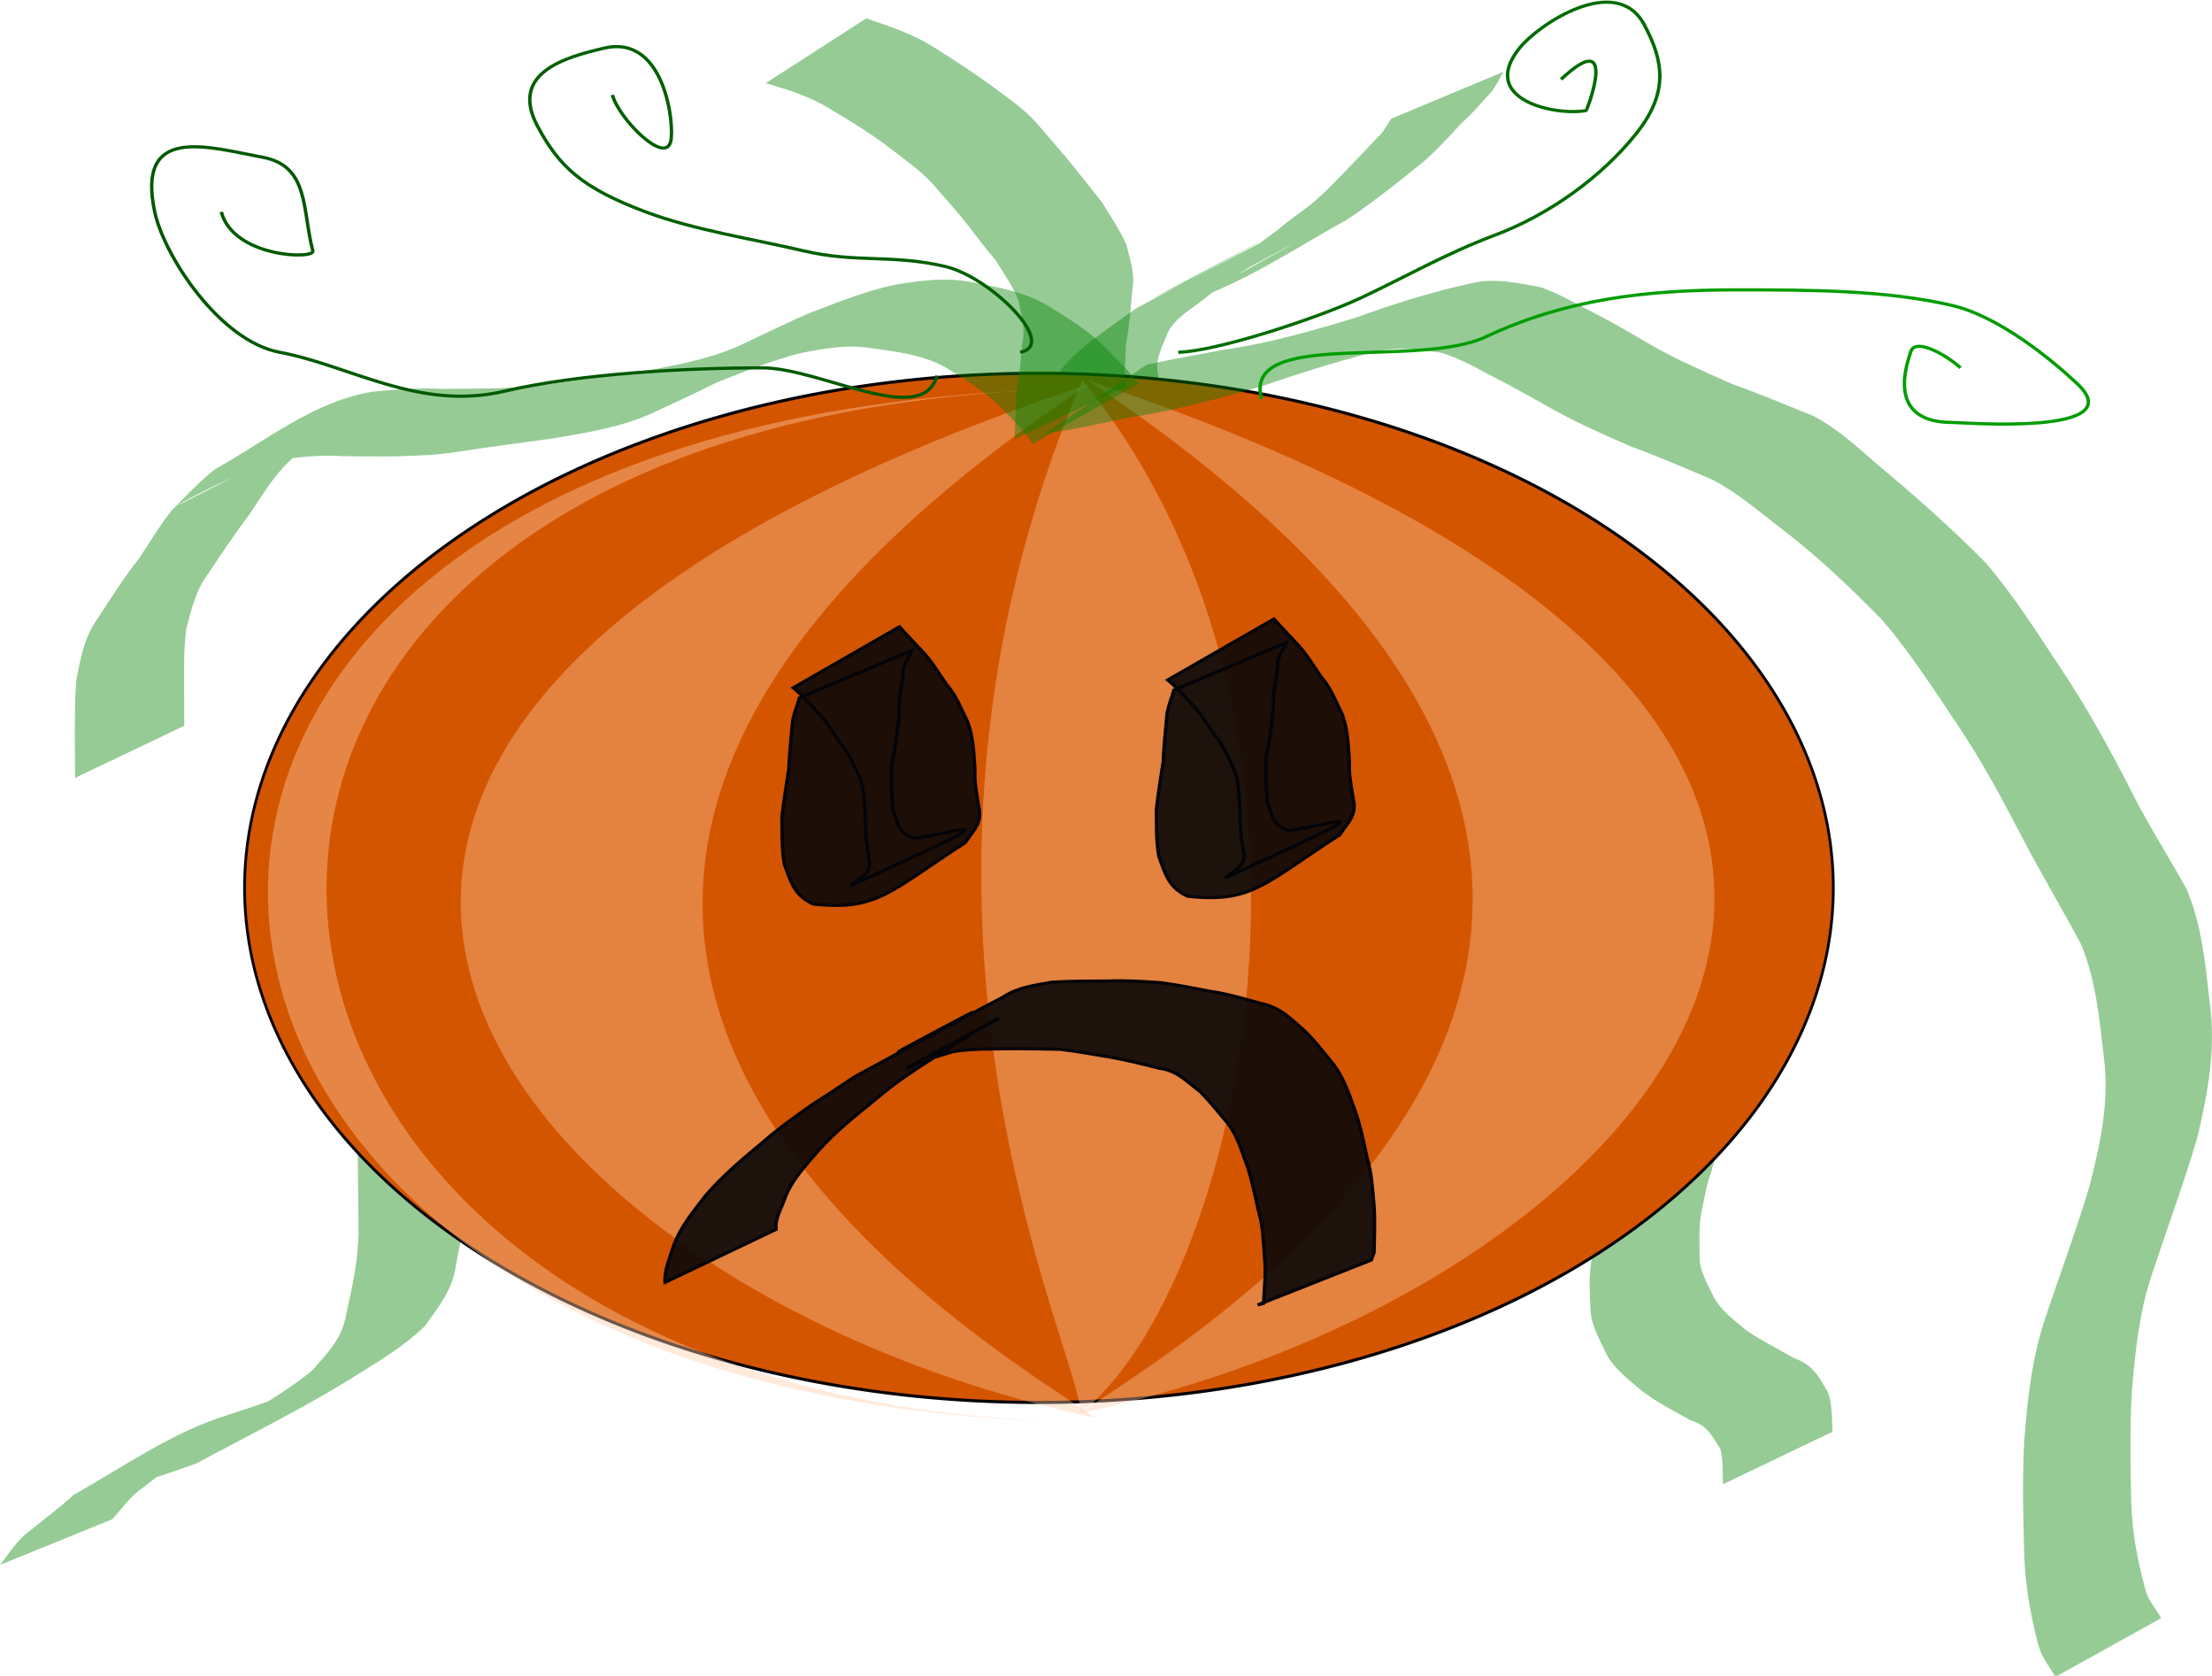
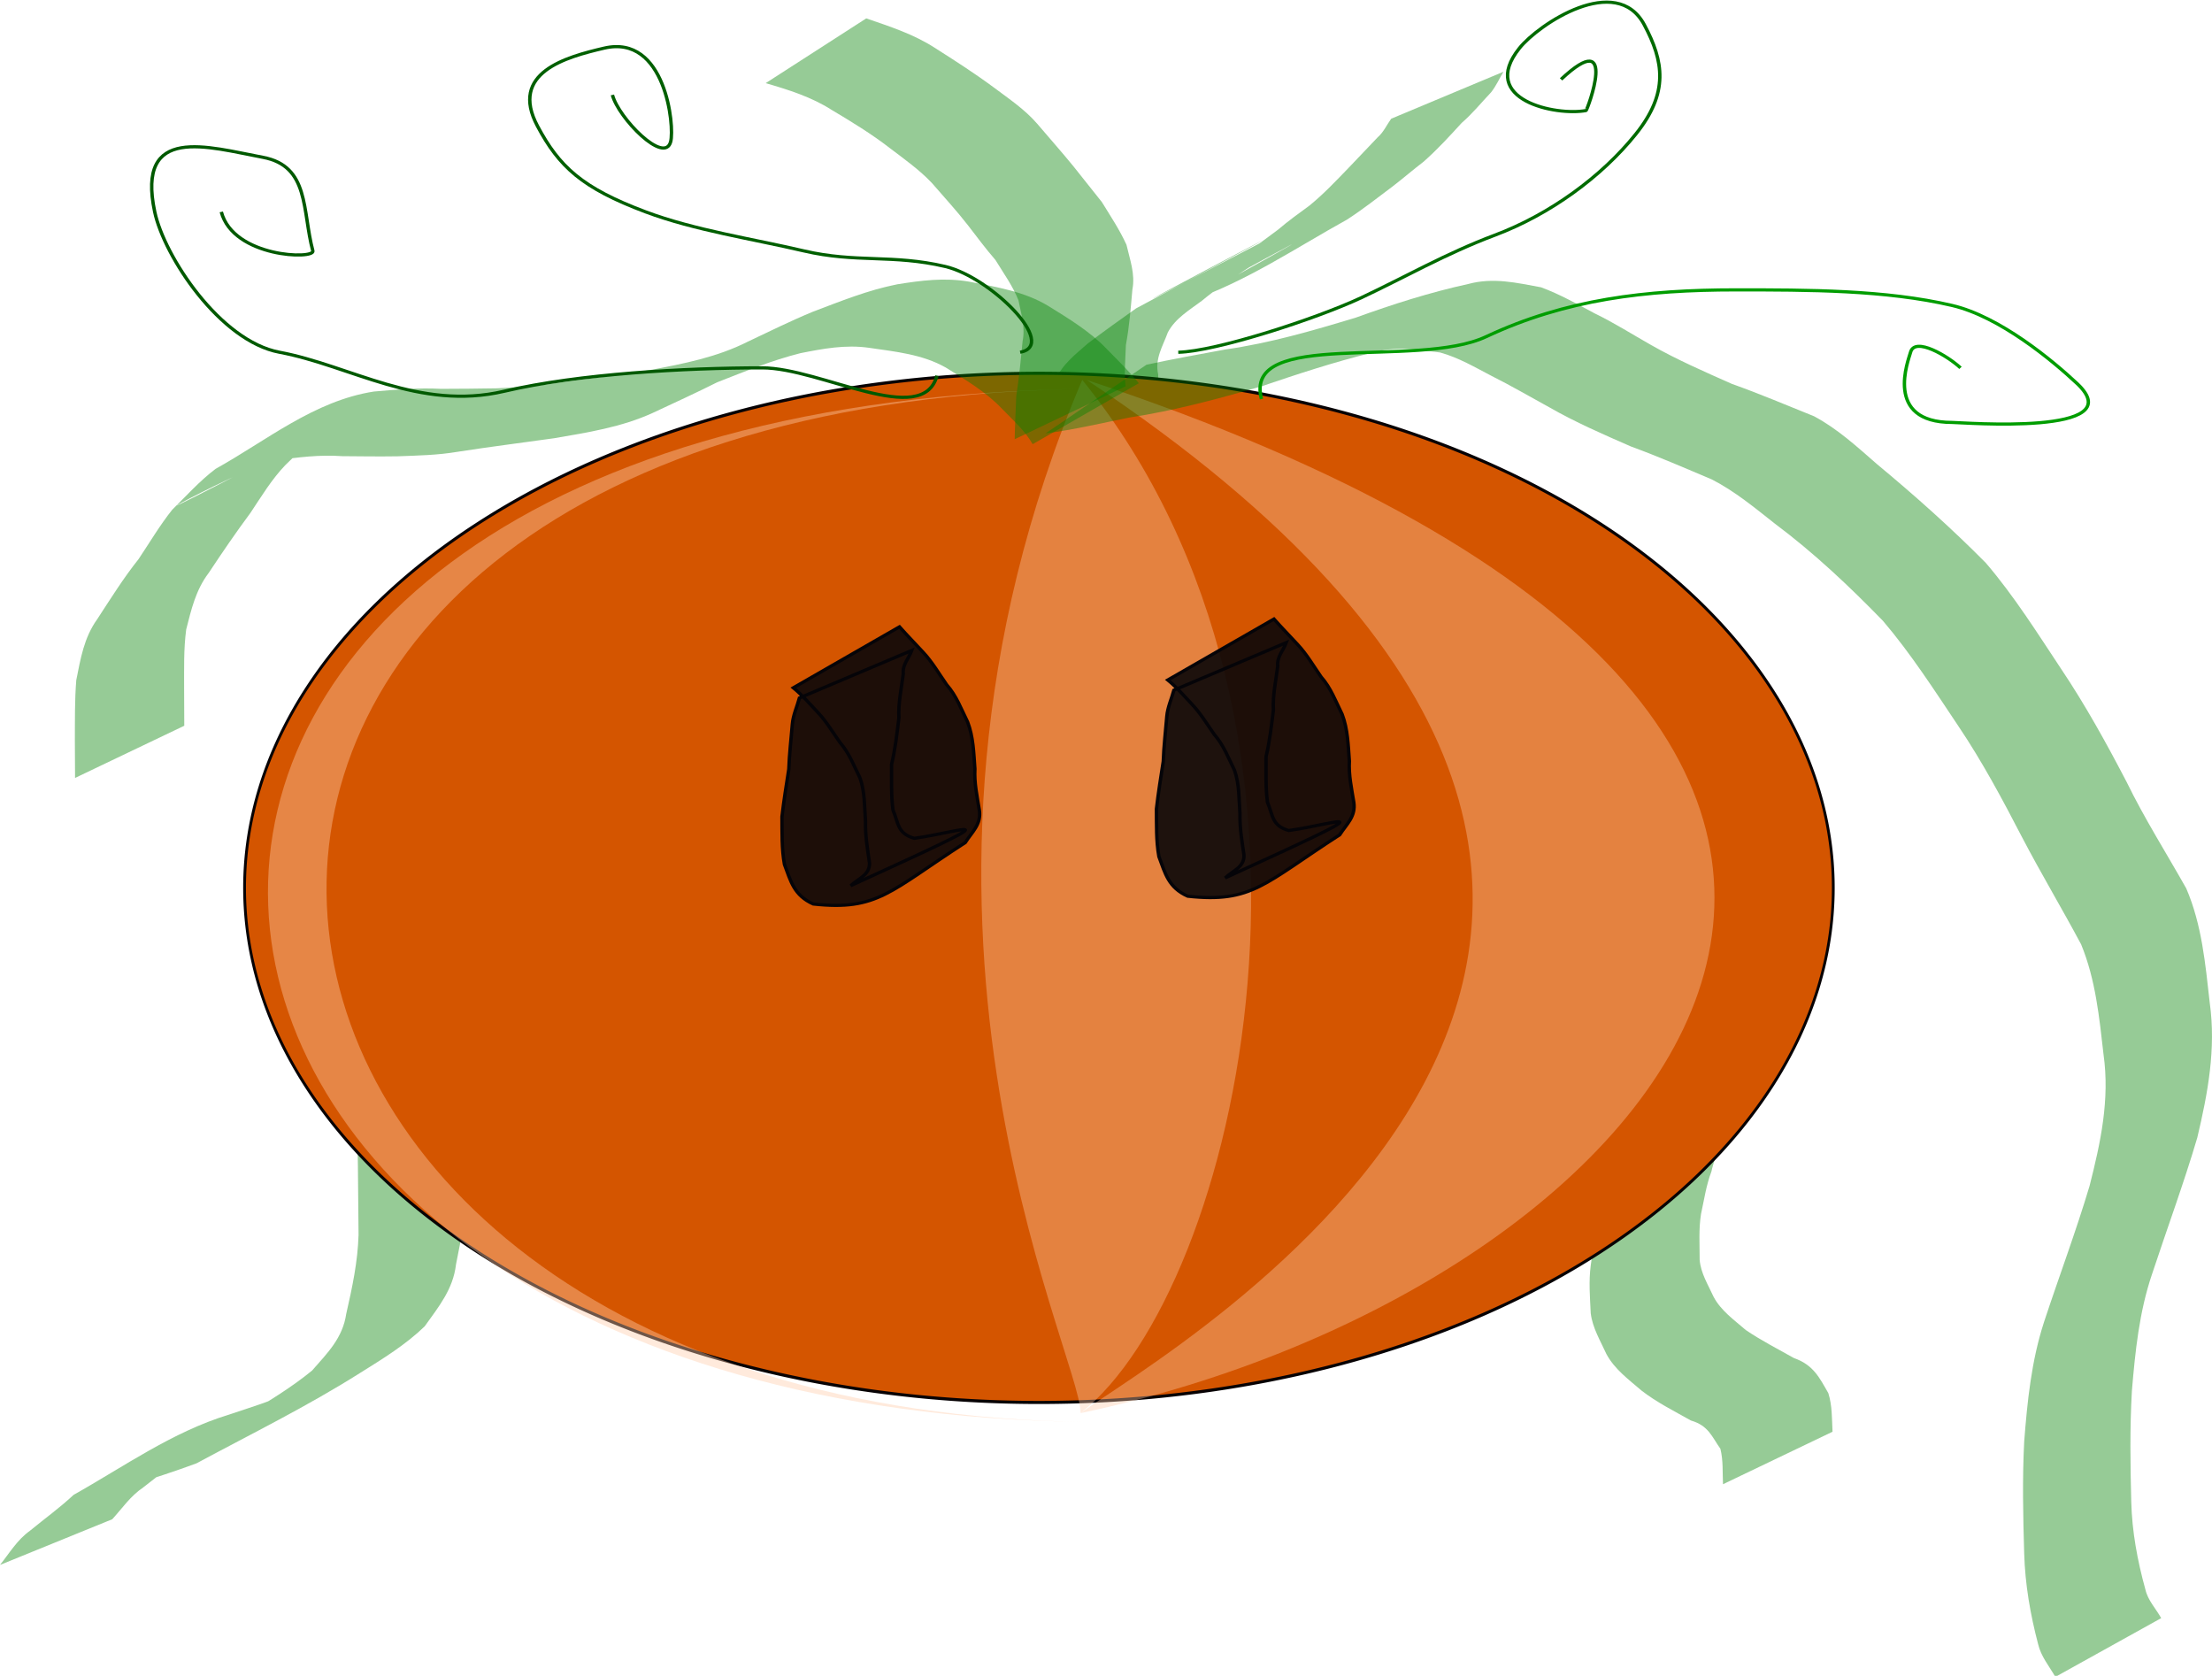
<svg xmlns="http://www.w3.org/2000/svg" xmlns:ns1="http://www.inkscape.org/namespaces/inkscape" xmlns:ns2="http://sodipodi.sourceforge.net/DTD/sodipodi-0.dtd" xmlns:xlink="http://www.w3.org/1999/xlink" width="856.46" height="648.782" id="svg2" ns1:label="Pozadí" ns2:version="0.32" ns1:version="0.44.1" ns2:docbase="D:\_petr_\School\INKSCAPE\svg\05.Ovoce, zelenina, jidlo" ns2:docname="dyne.svg" ns1:export-filename="C:\Documents and Settings\bauema\Plocha\dýně.png" ns1:export-xdpi="90" ns1:export-ydpi="90" version="1.0">
  <defs id="defs3">
    <linearGradient ns1:collect="always" id="linearGradient6349">
      <stop style="stop-color:yellow;stop-opacity:1;" offset="0" id="stop6351" />
      <stop style="stop-color:yellow;stop-opacity:0;" offset="1" id="stop6353" />
    </linearGradient>
    <linearGradient id="linearGradient4547">
      <stop style="stop-color:#22630f;stop-opacity:1;" offset="0" id="stop4549" />
      <stop style="stop-color:#22630f;stop-opacity:0;" offset="1" id="stop4551" />
    </linearGradient>
    <linearGradient ns1:collect="always" xlink:href="#linearGradient4547" id="linearGradient8195" gradientUnits="userSpaceOnUse" x1="141.381" y1="545.164" x2="1194.091" y2="186.795" />
    <linearGradient ns1:collect="always" xlink:href="#linearGradient6349" id="linearGradient8205" gradientUnits="userSpaceOnUse" gradientTransform="matrix(-1.032,0,0,0.88,713.41,51.834)" x1="530" y1="687.362" x2="170.475" y2="687.362" />
    <linearGradient ns1:collect="always" xlink:href="#linearGradient6349" id="linearGradient8208" gradientUnits="userSpaceOnUse" gradientTransform="matrix(0.278,0,0,0.88,246.027,50.577)" x1="221.509" y1="687.362" x2="560.106" y2="687.362" />
    <linearGradient ns1:collect="always" xlink:href="#linearGradient6349" id="linearGradient8211" gradientUnits="userSpaceOnUse" gradientTransform="matrix(1.032,0,0,0.88,-21.238,50.577)" x1="354.286" y1="687.362" x2="517.617" y2="687.362" />
  </defs>
  <ns2:namedview id="base" pagecolor="#ffffff" bordercolor="#666666" borderopacity="1.0" ns1:pageopacity="0.0" ns1:pageshadow="2" ns1:zoom="0.68674075" ns1:cx="526.18109" ns1:cy="372.04724" ns1:document-units="px" ns1:current-layer="layer1" ns1:window-width="1024" ns1:window-height="710" ns1:window-x="0" ns1:window-y="0" width="1052.362px" height="744.094px" />
  <g ns1:label="Vrstva 1" ns1:groupmode="layer" id="layer1" transform="translate(-91.584,-43.377)">
    <g id="g1930" transform="matrix(1.316,0,0,1.233,25.833,-526.129)" ns1:export-filename="/media/KINGSTON/inkscape/Bauerova Marketa/dyne.png" ns1:export-xdpi="90" ns1:export-ydpi="90">
      <path d="M 554.963,821.536 C 555.25,824.388 554.02,826.97 553.498,829.696 C 551.944,834.046 551.351,838.599 550.426,843.086 C 549.715,847.848 550.037,852.659 550.028,857.433 C 550.348,861.656 552.515,865.295 554.139,869.086 C 556.291,873.411 560.139,876.305 563.618,879.511 C 568.106,882.772 573.015,885.428 577.764,888.297 C 583.489,890.435 585.253,894.421 587.885,899.312 C 589.056,903.26 588.924,907.377 589.119,911.437 L 556.895,927.912 C 556.727,924.201 556.993,920.438 556.13,916.786 C 553.616,912.982 552.629,909.498 547.463,907.909 C 542.533,904.94 537.397,902.214 532.952,898.53 C 529.123,895.016 524.987,891.8 522.601,887.048 C 520.818,882.869 518.505,878.834 517.98,874.224 C 517.764,869.217 517.355,864.177 517.995,859.143 C 518.634,854.543 518.995,849.879 520.815,845.534 C 521.321,843.024 522.239,840.638 522.299,838.179 L 554.963,821.536 z " id="path1908" style="opacity:0.413;fill:green;fill-opacity:1;stroke:none;stroke-opacity:0.993" />
      <path d="M 358.29,607.144 C 358.464,603.413 358.427,599.677 358.462,595.943 C 357.799,590.738 359.293,586.022 360.553,581.134 C 362.486,576.251 366.374,573.178 370.04,569.707 C 374.695,565.942 379.452,562.322 384.221,558.709 C 493.091,496.692 315.253,597.008 428.809,533.712 C 432.432,532.965 435.347,530.802 438.57,529.257 C 429.089,534.717 419.607,540.178 410.126,545.638 C 411.002,545.081 411.879,544.524 412.755,543.967 C 417.437,540.956 421.684,537.363 426.054,533.944 C 428.99,531.253 432.14,528.853 435.268,526.397 C 439.421,522.784 443.05,518.659 446.739,514.593 C 449.591,511.389 452.447,508.194 455.302,504.994 C 457.06,503.362 457.957,501.096 459.275,499.161 L 492.305,484.412 C 491.086,486.573 490.147,488.882 488.656,490.881 C 485.781,494.105 483.21,497.544 480.024,500.467 C 476.432,504.668 472.835,508.861 468.796,512.665 C 465.672,515.205 462.764,517.915 459.673,520.44 C 455.27,523.967 450.961,527.592 446.31,530.818 C 431.315,539.672 416.971,550.065 400.565,556.197 C 497.313,498.911 315.809,605.335 417.834,545.595 C 412.92,548.953 408.068,552.332 403.599,556.303 C 399.878,559.279 395.761,561.829 393.563,566.245 C 392.08,570.625 389.667,574.445 390.724,579.505 C 390.76,583.18 390.721,586.858 390.897,590.53 L 358.29,607.144 z " id="path1898" style="opacity:0.413;fill:green;fill-opacity:1;stroke:none;stroke-opacity:0.993" />
      <path d="M 187.715,801.949 C 187.557,805.158 187.556,808.372 187.501,811.583 C 187.416,818.838 187.357,826.093 187.311,833.349 C 187.194,841.992 185.758,850.458 184.124,858.908 C 183.288,866.667 179.026,872.194 174.907,878.34 C 169.315,884.125 162.566,888.535 155.911,892.97 C 140.457,903.404 123.926,912.092 107.763,921.358 C 101.54,923.827 95.197,925.987 88.868,928.172 C 68.52,936.997 73.655,935.548 105.237,917.746 C 100.953,921.57 96.559,925.261 92.117,928.904 C 88.366,931.594 85.921,935.468 82.995,938.903 L 49.962,953.25 C 52.763,949.534 55.006,945.369 58.808,942.495 C 63.107,938.715 67.599,935.269 71.632,931.241 C 86.268,922.489 100.665,911.473 117.279,906.078 C 123.509,903.83 129.884,901.838 135.769,898.761 C 136.748,898.225 137.726,897.688 138.705,897.151 C 129.436,902.538 120.166,907.924 110.897,913.31 C 106.948,915.594 126.645,904.177 122.462,905.995 C 129.162,901.786 135.792,897.446 141.771,892.231 C 146.333,886.683 150.788,882.004 151.829,874.428 C 153.582,866.227 155.234,858.014 155.455,849.58 C 155.409,842.389 155.35,835.199 155.264,828.009 C 155.209,824.87 155.211,821.728 155.05,818.593 L 187.715,801.949 z " id="path1906" style="opacity:0.413;fill:green;fill-opacity:1;stroke:none;stroke-opacity:0.993" />
      <path ns2:type="arc" style="fill:#d45500;fill-opacity:1;stroke:#080305;stroke-opacity:0.993" id="path8232" ns2:cx="380" ns2:cy="446.64789" ns2:rx="285.71429" ns2:ry="165.71428" d="M 665.714 446.648 A 285.714 165.714 0 1 1  94.286,446.648 A 285.714 165.714 0 1 1  665.714 446.648 z" transform="matrix(0.818,0,0,0.975,44.791,305.183)" />
      <g transform="matrix(1.201,0,0,1.108,-763.9,-228.838)" style="fill:#fca" id="g8258">
        <path ns2:nodetypes="ccc" id="path8234" d="M 943.851,731.045 C 1204.109,831.053 1085.688,989.029 942.377,1023.84 C 961.43,1007.374 1147.696,887.675 943.851,731.045 z " style="opacity:0.38;fill:#fca;fill-opacity:1;fill-rule:evenodd;stroke:none;stroke-width:1px;stroke-linecap:butt;stroke-linejoin:miter;stroke-opacity:1" />
        <path style="opacity:0.38;fill:#fca;fill-opacity:1;fill-rule:evenodd;stroke:none;stroke-width:1px;stroke-linecap:butt;stroke-linejoin:miter;stroke-opacity:1" d="M 942.774,731.045 C 1012.778,831.053 980.925,989.029 942.377,1023.84 C 942.428,1007.112 887.339,881.978 942.774,731.045 z " id="path8236" ns2:nodetypes="ccc" />
-         <path style="opacity:0.38;fill:#fca;fill-opacity:1;fill-rule:evenodd;stroke:none;stroke-width:1px;stroke-linecap:butt;stroke-linejoin:miter;stroke-opacity:1" d="M 944.341,732.302 C 684.084,832.309 802.504,990.286 945.815,1025.097 C 926.763,1008.631 740.496,888.931 944.341,732.302 z " id="path8238" ns2:nodetypes="ccc" />
        <path ns2:nodetypes="ccc" id="path8240" d="M 945.326,733.558 C 666.208,736.909 686.356,1023.002 943.851,1026.353 C 706.995,1023.002 683.899,736.909 945.326,733.558 z " style="opacity:0.413;fill:#fca;fill-rule:evenodd;stroke:none;stroke-width:1px;stroke-linecap:butt;stroke-linejoin:miter;stroke-opacity:1" />
      </g>
      <path d="M 348.497,599.799 C 348.575,595.274 348.8,590.754 348.963,586.236 C 349.797,580.526 350.31,574.787 350.82,569.043 C 351.676,564.582 350.387,560.459 349.608,556.16 C 347.914,551.641 345.216,547.658 342.833,543.51 C 339.954,539.984 337.377,536.235 334.704,532.558 C 331.361,527.967 327.646,523.671 324.073,519.265 C 320.435,515.182 316.078,511.887 311.849,508.457 C 306.408,503.948 300.54,500.138 294.599,496.362 C 288.702,492.344 281.958,490.069 275.237,487.994 L 304.826,467.661 C 311.763,470.197 318.831,472.645 324.967,476.889 C 330.864,480.886 336.727,484.899 342.324,489.324 C 346.796,492.894 351.492,496.252 355.12,500.737 C 358.687,505.233 362.376,509.627 365.851,514.195 C 368.629,517.895 371.364,521.624 374.145,525.325 C 376.686,529.727 379.383,534.04 381.386,538.733 C 382.391,543.418 384.021,547.92 383.126,552.84 C 382.651,558.638 382.228,564.438 381.223,570.179 C 381.082,574.499 380.692,578.841 381.104,583.185 L 348.497,599.799 z " id="path1900" style="opacity:0.413;fill:green;fill-opacity:1;stroke:none;stroke-opacity:0.993" />
      <path d="M 353.786,601.355 C 351.526,597.09 347.994,593.803 344.814,590.283 C 340.107,584.956 334.079,581.172 328.212,577.282 C 321.272,573.097 313.409,572.312 305.623,571.088 C 298.702,570.045 292.161,571.353 285.429,572.787 C 277.007,575.048 268.987,578.574 260.953,581.927 C 254.708,585.279 248.329,588.377 241.989,591.545 C 232.841,596.004 222.894,597.678 212.987,599.488 C 203.509,600.922 194.03,602.172 184.572,603.747 C 178.744,604.8 172.835,604.925 166.939,605.156 C 161.505,605.246 156.07,605.164 150.635,605.116 C 144.017,604.604 137.589,605.475 131.077,606.449 C 120.502,608.513 62.772,643.19 146.916,595.836 C 142.04,599.253 138.045,603.681 133.914,607.922 C 129.845,612.453 126.851,617.812 123.628,622.952 C 119.348,629.102 115.32,635.405 111.371,641.772 C 107.531,647.153 106.247,653.294 104.744,659.528 C 103.981,665.663 104.146,671.851 104.133,678.017 C 104.152,681.931 104.169,685.846 104.179,689.76 L 72.045,706.149 C 72.021,702.234 72.009,698.319 71.988,694.405 C 72.021,688.093 71.926,681.768 72.4,675.469 C 73.663,668.76 74.635,662.142 78.583,656.28 C 82.492,649.896 86.257,643.433 90.742,637.426 C 93.994,632.241 96.966,626.847 100.619,621.954 C 104.786,617.596 108.673,612.916 113.392,609.106 C 128.375,600.231 142.369,587.741 159.967,584.824 C 166.553,584.208 173.098,583.6 179.738,583.978 C 185.204,583.94 190.671,583.937 196.137,583.812 C 201.862,583.485 207.595,583.235 213.256,582.217 C 222.617,580.79 232.032,579.755 241.347,578.042 C 251.194,576.068 260.987,574.013 269.929,569.187 C 276.289,565.975 282.599,562.641 289.119,559.763 C 297.254,556.49 305.355,552.954 313.976,551.15 C 321.005,549.95 327.882,548.996 335.006,550.31 C 343.067,552.017 351.215,553.341 358.321,557.91 C 364.418,561.944 370.596,565.91 375.53,571.398 C 378.762,574.941 382.124,578.373 385.022,582.214 L 353.786,601.355 z " id="path1902" style="opacity:0.413;fill:green;fill-opacity:1;stroke:none;stroke-opacity:0.993" />
      <path d="M 387.267,576.407 C 394.794,574.662 402.751,573.144 410.448,571.622 C 423.593,569.629 436.249,565.684 448.859,561.616 C 459.725,557.427 470.614,553.699 481.947,551.055 C 489.329,548.928 496.168,550.684 503.372,552.096 C 508.88,554.263 513.973,557.358 519.112,560.271 C 524.855,563.23 530.21,566.878 535.74,570.216 C 543.367,574.837 551.48,578.62 559.535,582.434 C 567.705,585.522 575.656,589.157 583.678,592.581 C 590.669,596.567 596.393,602.223 602.242,607.658 C 613.389,617.528 624.105,627.724 634.215,638.625 C 642.586,649.061 649.391,660.672 656.447,672.019 C 663.592,683.41 669.751,695.338 675.646,707.406 C 680.88,718.863 687.322,729.708 693.195,740.841 C 697.806,752.27 698.817,764.597 700.102,776.727 C 701.986,791.184 699.556,805.062 696.443,819.083 C 692.46,833.493 687.551,847.618 683.141,861.899 C 679.342,873.833 678.174,886.235 677.199,898.636 C 676.574,910.226 676.736,921.828 677.012,933.419 C 677.237,942.79 678.825,951.905 681.166,960.939 C 681.872,964.364 684.293,967.001 685.818,969.958 L 654.683,988.406 C 652.859,985.036 650.437,981.962 649.599,978.078 C 647.304,968.742 645.774,959.323 645.513,949.677 C 645.184,937.974 644.947,926.256 645.512,914.546 C 646.431,901.852 647.63,889.178 651.365,876.926 C 655.768,862.677 660.728,848.606 664.747,834.243 C 668.001,820.608 670.728,807.133 668.857,792.998 C 667.604,781.307 666.532,769.465 662.258,758.395 C 656.619,747.129 650.462,736.143 644.915,724.829 C 639.115,712.875 633.164,700.983 626.059,689.73 C 619.043,678.546 612.205,667.162 603.962,656.827 C 594.046,645.952 583.7,635.512 572.153,626.3 C 566.241,621.348 560.441,616.152 553.629,612.436 C 545.753,608.879 537.91,605.235 529.853,602.091 C 521.649,598.274 513.423,594.45 505.694,589.716 C 500.084,586.442 494.572,582.999 488.84,579.938 C 483.931,577.217 479.111,574.161 473.688,572.57 C 466.864,571.619 460.349,570.523 453.502,572.676 C 442.457,575.56 431.754,579.34 421.013,583.221 C 408.276,587.142 395.487,590.829 382.302,592.978 C 374.109,594.73 365.884,596.836 357.609,597.955 L 387.267,576.407 z " id="path1904" style="opacity:0.413;fill:green;fill-opacity:1;stroke:none;stroke-opacity:0.993" />
      <path id="path1910" d="M 396.628,572.491 C 407.75,572.228 437.359,561.919 450.491,555.353 C 462.644,549.276 475.446,541.453 489.665,535.766 C 505.876,529.282 521.185,517.406 531.286,503.938 C 540.988,491.002 539.477,481.146 533.734,469.661 C 525.506,453.204 502.637,469.503 497.01,477.006 C 484.779,493.314 507.804,498.351 516.596,496.593 C 516.949,496.522 526.379,469.672 509.251,486.799" style="fill:none;fill-rule:evenodd;stroke:#006b00;stroke-width:1px;stroke-linecap:butt;stroke-linejoin:miter;stroke-opacity:1" />
      <path id="path1912" d="M 350.11,572.491 C 361.484,570.216 341.414,548.894 328.075,545.559 C 312.502,541.666 301.86,544.514 286.454,540.663 C 271.276,536.868 254.309,534.17 239.936,528.421 C 221.133,520.9 214.461,514.197 208.107,501.489 C 199.709,484.693 216.426,479.823 227.694,477.006 C 245.786,472.483 248.494,501.534 247.281,506.386 C 245.456,513.686 231.967,498.996 230.142,491.696" style="fill:none;fill-rule:evenodd;stroke:#005f00;stroke-width:1px;stroke-linecap:butt;stroke-linejoin:miter;stroke-opacity:1" />
      <path id="path1914" d="M 325.627,579.836 C 321.466,596.481 291.37,577.387 274.212,577.387 C 251.594,577.387 220.338,579.226 198.314,584.732 C 173.215,591.007 153.107,576.67 132.209,572.491 C 114.696,568.988 98.28,542.4 95.485,528.421 C 89.967,500.833 111.175,508.055 127.313,511.283 C 141.065,514.033 138.845,528.031 142.003,540.663 C 142.689,543.406 118.668,542.808 115.071,528.421" style="fill:none;fill-rule:evenodd;stroke:#005900;stroke-width:1px;stroke-linecap:butt;stroke-linejoin:miter;stroke-opacity:1" />
      <path id="path1916" d="M 421.112,587.181 C 415.538,564.885 466.661,577.872 487.216,567.594 C 510.719,555.843 534.146,552.904 560.666,552.904 C 581.943,552.904 604.717,552.899 624.322,557.801 C 638.356,561.309 653.883,575.12 661.047,582.284 C 677.634,598.87 627.242,594.526 624.322,594.526 C 604.057,594.526 611.497,574.826 612.081,572.491 C 613.333,567.483 623.121,573.738 626.771,577.387" style="fill:none;fill-rule:evenodd;stroke:#009d00;stroke-width:1px;stroke-linecap:butt;stroke-linejoin:miter;stroke-opacity:1" />
      <path style="fill:#0f0909;fill-opacity:0.924;stroke:#050408;stroke-opacity:1" id="path8127" d="M 314.606,658.698 C 316.851,661.41 319.244,663.992 321.536,666.657 C 324.257,669.767 326.229,673.424 328.475,676.866 C 331.348,680.318 332.777,684.571 334.643,688.563 C 336.355,693.316 336.433,698.337 336.791,703.304 C 336.556,707.677 337.441,711.924 338.094,716.212 C 338.731,720.743 335.991,723.04 333.942,726.459 C 311.664,741.79 308.169,747.922 289.237,745.735 C 283.586,743.029 282.639,738.657 280.758,733.29 C 279.925,728.339 280.076,723.308 280.033,718.309 C 280.576,713.333 281.321,708.365 282.041,703.408 C 282.191,698.674 282.725,693.96 283.084,689.258 C 283.316,686.399 284.482,683.75 285.173,681.029 L 318.235,666.102 C 317.421,668.484 315.399,670.611 315.723,673.451 C 315.19,678.039 314.21,682.586 314.436,687.295 C 313.868,692.186 313.368,697.079 312.276,701.895 C 312.308,706.672 312.105,711.47 312.692,716.225 C 314.345,720.353 313.939,723.568 318.964,725.109 C 334.109,722.837 350.063,715.681 300.263,739.981 C 302.416,737.729 305.901,736.685 305.786,732.824 C 305.194,728.575 304.512,724.197 304.607,719.845 C 304.286,715.252 304.466,710.574 302.98,706.139 C 301.201,702.328 299.796,698.301 297.075,694.986 C 294.971,691.801 293.093,688.421 290.562,685.541 C 288.236,682.912 286.013,680.157 283.371,677.839 L 314.606,658.698 z " />
      <path d="M 424.78,656.249 C 427.025,658.961 429.419,661.543 431.711,664.209 C 434.431,667.319 436.404,670.975 438.649,674.417 C 441.522,677.87 442.952,682.123 444.818,686.115 C 446.529,690.867 446.608,695.889 446.966,700.855 C 446.73,705.228 447.615,709.476 448.269,713.764 C 448.906,718.295 446.166,720.592 444.117,724.01 C 421.838,739.342 418.344,745.473 399.412,743.287 C 393.76,740.58 392.813,736.208 390.932,730.842 C 390.099,725.891 390.251,720.86 390.208,715.861 C 390.751,710.885 391.495,705.916 392.215,700.96 C 392.365,696.225 392.9,691.511 393.259,686.809 C 393.49,683.951 394.656,681.302 395.347,678.581 L 428.409,663.654 C 427.595,666.036 425.573,668.163 425.897,671.002 C 425.364,675.59 424.384,680.138 424.611,684.846 C 424.042,689.738 423.543,694.631 422.451,699.447 C 422.482,704.224 422.279,709.022 422.866,713.776 C 424.519,717.904 424.113,721.119 429.138,722.66 C 444.284,720.389 460.238,713.233 410.438,737.533 C 412.59,735.281 416.076,734.236 415.961,730.376 C 415.368,726.127 414.687,721.749 414.781,717.397 C 414.46,712.803 414.641,708.126 413.154,703.69 C 411.376,699.879 409.97,695.852 407.249,692.538 C 405.145,689.353 403.267,685.972 400.736,683.093 C 398.41,680.464 396.188,677.709 393.545,675.39 L 424.78,656.249 z " id="path9014" style="fill:#0f0909;fill-opacity:0.924;stroke:#050408;stroke-opacity:1" />
-       <path d="M 245.638,864.525 C 245.44,860.622 246.986,857.078 248.041,853.425 C 249.997,847.267 253.96,842.357 257.634,837.205 C 262.697,830.941 268.698,825.593 274.703,820.269 C 279.296,815.953 284.338,812.196 289.347,808.411 C 293.396,805.718 297.359,802.901 301.3,800.057 C 395.934,745.325 257.205,824.422 344.934,775.05 C 349.3,771.921 354.303,771.273 359.385,770.298 C 364.942,769.908 370.514,769.956 376.08,769.922 C 381.202,769.66 386.307,770.1 391.37,770.424 C 396.363,771.138 401.245,772.168 406.171,773.178 C 411.216,773.924 416.051,775.552 420.929,776.951 C 426.566,778.133 429.971,781.964 433.936,785.713 C 437.071,789.02 439.706,792.725 442.472,796.331 C 445.435,800.704 446.943,805.654 448.629,810.583 C 450.231,815.416 451.149,820.44 452.184,825.416 C 453.547,830.32 453.789,835.384 454.205,840.42 C 454.539,845.312 454.292,850.213 454.238,855.101 C 453.964,855.906 453.69,856.711 453.416,857.517 L 419.971,871.616 C 420.555,871.449 421.139,871.282 421.722,871.115 C 421.929,866.467 422.491,861.717 422.043,857 C 421.657,852.179 421.665,847.301 420.356,842.595 C 419.319,837.717 418.401,832.803 416.953,828.027 C 415.29,823.47 414.185,818.739 411.294,814.709 C 408.604,811.301 406.008,807.812 403.062,804.609 C 399.208,801.575 396.347,797.985 391.034,797.29 C 386.192,795.99 381.359,794.683 376.426,793.759 C 371.578,792.907 366.737,791.966 361.848,791.334 C 356.852,791.255 351.852,791.089 346.852,791.17 C 341.383,791.255 335.875,791.123 330.463,792.057 C 325.771,793.662 320.903,794.715 316.653,797.514 C 394.194,752.447 273.971,821.641 335.051,787.089 C 331.037,789.733 327.027,792.401 323.023,795.106 C 317.759,798.715 312.594,802.445 307.872,806.797 C 301.901,811.964 295.86,817.052 290.76,823.121 C 286.972,827.892 282.815,832.388 280.829,838.3 C 279.788,841.423 277.945,844.476 278.303,847.882 L 245.638,864.525 z " id="path9038" style="fill:#0f0909;fill-opacity:0.924;stroke:#050408;stroke-opacity:1" />
    </g>
  </g>
</svg>